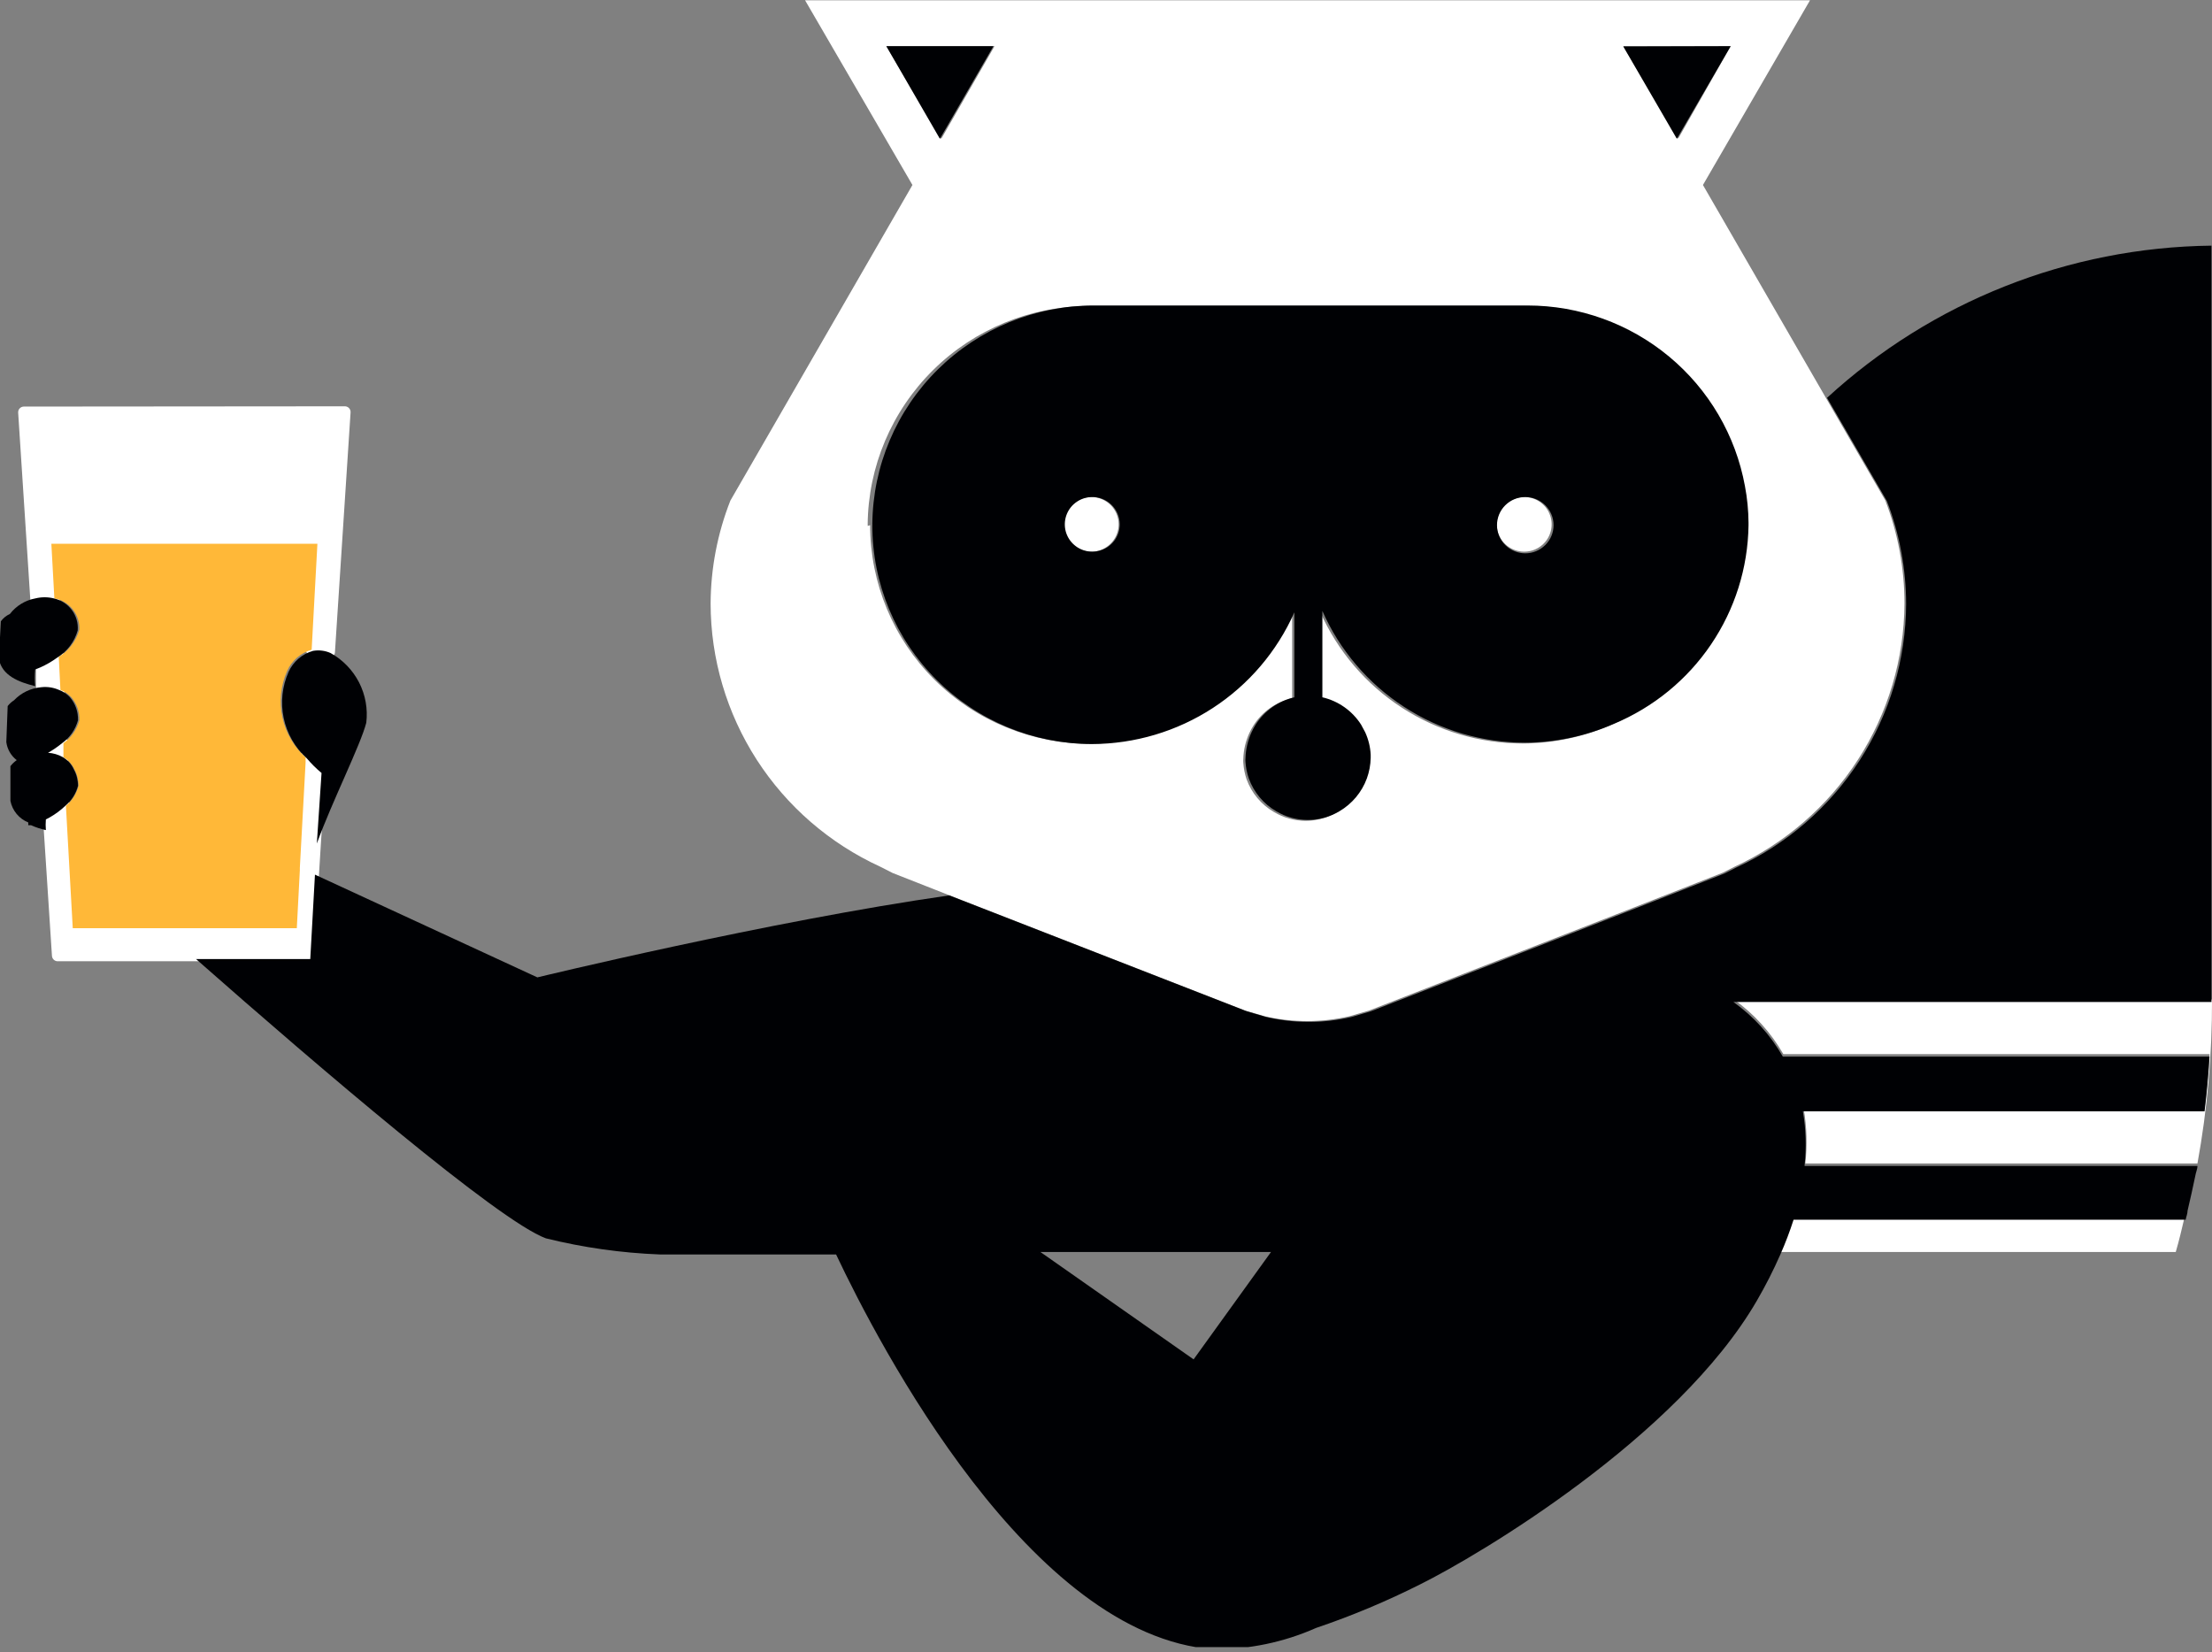
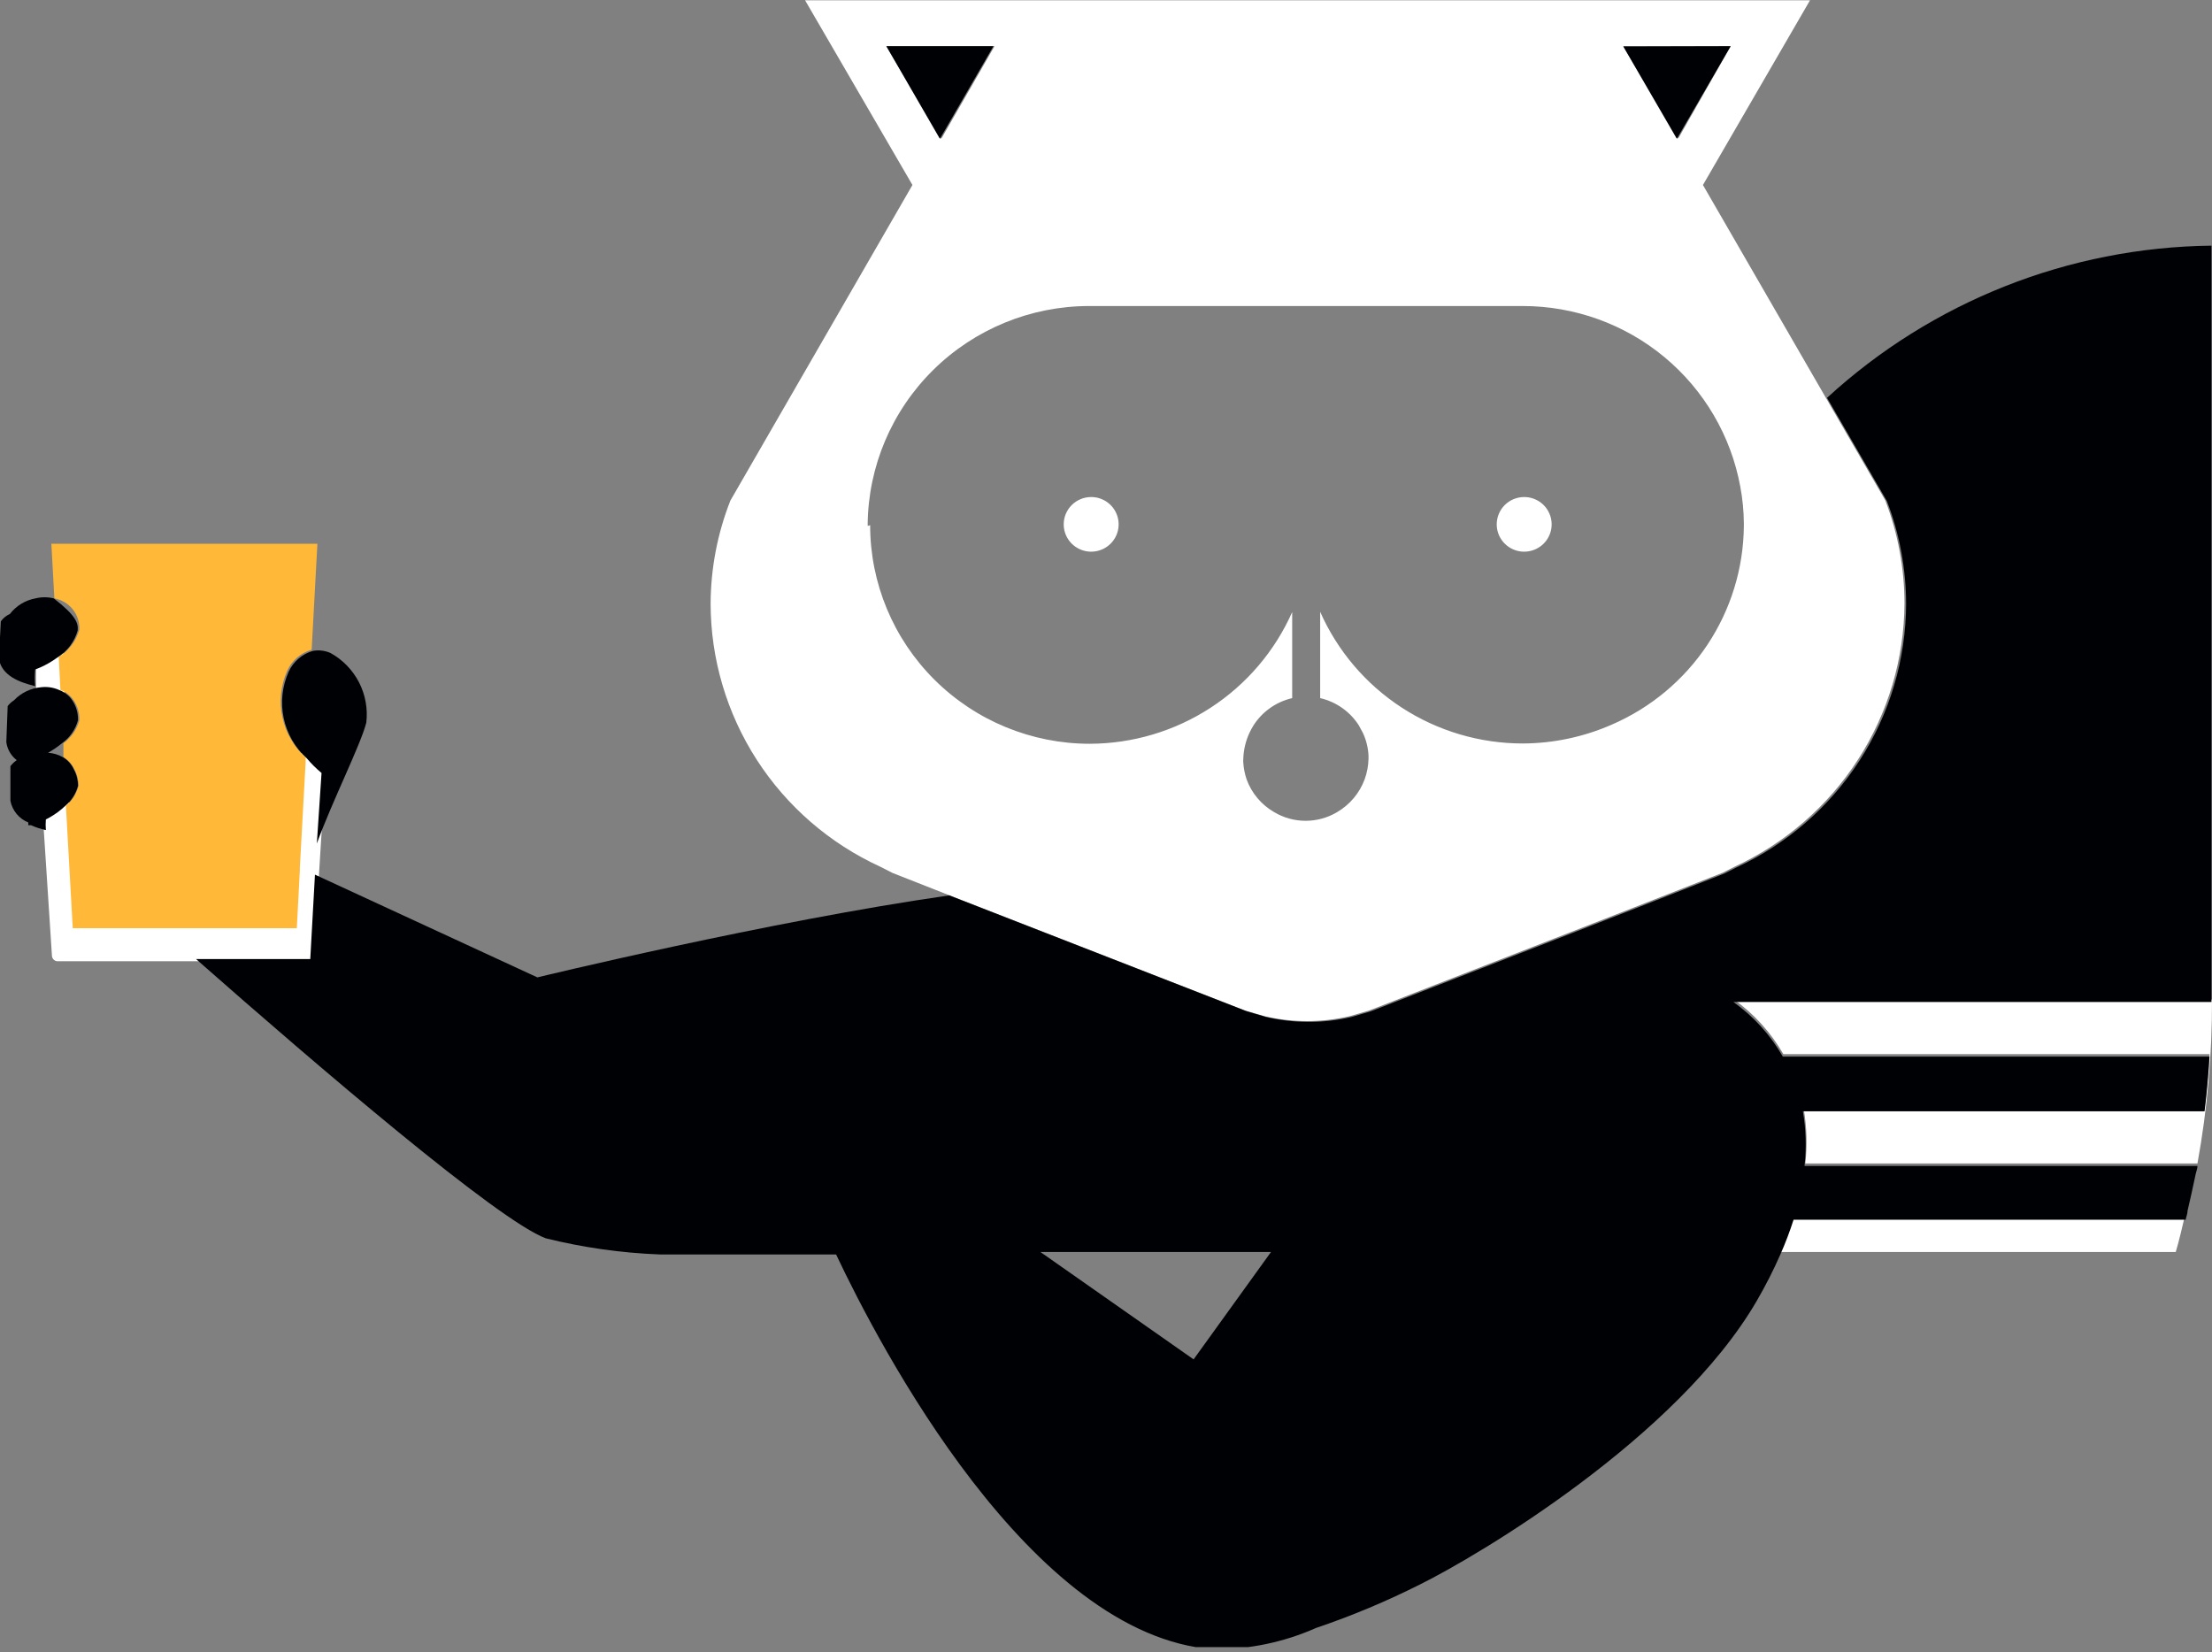
<svg xmlns="http://www.w3.org/2000/svg" width="83" height="62" viewBox="0 0 83 62" fill="none">
  <rect x="0" y="0" width="83" height="62" fill="#808080" stroke="none" />
  <g clip-path="url(#clip0_1875_169695)">
-     <path d="M12.94 15.46L12.353 24.462C12.146 24.369 11.917 24.341 11.694 24.38L11.91 20.402H1.927L2.04 22.452C1.813 22.396 1.576 22.396 1.35 22.452L0.896 15.47L12.94 15.46Z" fill="white" stroke="white" stroke-width="0.43" stroke-linecap="round" stroke-linejoin="round" />
    <path d="M2.226 25.887C2.019 25.795 1.791 25.76 1.566 25.784V25.015C1.792 24.916 2.006 24.792 2.205 24.646L2.226 25.887Z" fill="white" stroke="white" stroke-width="0.43" stroke-linecap="round" stroke-linejoin="round" />
    <path d="M2.72 34.827H11.127L11.241 32.653V32.561L11.457 28.604V28.419C11.623 28.615 11.806 28.797 12.003 28.962L11.828 31.607L11.756 32.776L11.55 35.852H2.164L1.824 30.623C2.033 30.503 2.226 30.358 2.401 30.193L2.72 34.827Z" fill="white" stroke="white" stroke-width="0.43" stroke-linecap="round" stroke-linejoin="round" />
-     <path d="M2.37 28.409C2.199 28.313 2.009 28.257 1.813 28.245C1.999 28.141 2.174 28.021 2.339 27.886L2.37 28.409Z" fill="white" stroke="white" stroke-width="0.43" stroke-linecap="round" stroke-linejoin="round" />
    <path d="M2.04 22.452L1.927 20.402H11.91L11.694 24.38C11.492 24.436 11.306 24.537 11.147 24.673C10.989 24.809 10.862 24.979 10.777 25.169C10.534 25.714 10.471 26.322 10.595 26.905C10.719 27.488 11.024 28.018 11.467 28.419V28.604L11.251 32.561V32.653L11.137 34.827H2.73L2.473 30.234C2.705 30.04 2.871 29.778 2.947 29.485C2.948 29.27 2.895 29.059 2.792 28.87C2.706 28.678 2.562 28.517 2.38 28.409V27.886C2.673 27.676 2.884 27.372 2.978 27.025C2.989 26.706 2.879 26.394 2.668 26.153C2.558 26.034 2.42 25.943 2.267 25.887L2.205 24.646C2.583 24.414 2.859 24.047 2.978 23.621C2.989 23.346 2.901 23.077 2.729 22.862C2.556 22.647 2.312 22.502 2.04 22.452Z" fill="#FFB838" />
    <path d="M82.454 43.654H67.741C67.817 42.971 67.796 42.281 67.679 41.603H82.722C82.804 40.92 82.866 40.236 82.907 39.553H66.917C66.454 38.745 65.821 38.045 65.062 37.502H83C83.007 39.565 82.824 41.624 82.454 43.654V43.654Z" fill="white" />
    <path d="M81.97 45.673C81.867 46.114 81.764 46.555 81.64 46.975H66.783C66.972 46.551 67.137 46.116 67.278 45.673H81.97Z" fill="white" />
    <path d="M27.406 18.782L34.237 6.941L30.208 0.01H67.917L63.899 6.941L68.494 14.896L70.74 18.772C71.215 20.006 71.46 21.316 71.461 22.637C71.451 24.717 70.846 26.751 69.717 28.501C68.587 30.252 66.98 31.645 65.084 32.52L64.64 32.745L61.343 34.037L58.922 34.98L51.381 37.913L50.649 38.128C49.595 38.374 48.499 38.374 47.445 38.128L46.713 37.913L35.555 33.566L33.495 32.756L33.031 32.52C31.134 31.651 29.525 30.259 28.397 28.51C27.269 26.76 26.667 24.726 26.664 22.647C26.67 21.324 26.921 20.014 27.406 18.782V18.782ZM33.258 1.733L35.318 5.208L37.317 1.733H33.258ZM64.939 1.733H60.911L62.971 5.198L64.939 1.733ZM32.65 19.705C32.65 21.88 33.518 23.966 35.064 25.504C36.61 27.042 38.706 27.907 40.892 27.907C42.503 27.902 44.077 27.433 45.425 26.555C46.773 25.678 47.836 24.431 48.486 22.965V26.194C47.885 26.333 47.363 26.701 47.033 27.22C46.975 27.312 46.924 27.408 46.878 27.507C46.739 27.81 46.662 28.137 46.652 28.47C46.647 28.521 46.647 28.573 46.652 28.624C46.666 28.834 46.708 29.04 46.775 29.239C46.962 29.757 47.327 30.193 47.806 30.47C48.163 30.684 48.573 30.797 48.99 30.797C49.408 30.797 49.818 30.684 50.175 30.47C50.651 30.19 51.015 29.756 51.206 29.239C51.295 28.992 51.344 28.733 51.35 28.47C51.35 28.47 51.35 28.388 51.35 28.347C51.335 28.057 51.265 27.771 51.144 27.507L50.989 27.22C50.659 26.701 50.137 26.333 49.536 26.194V22.955C50.185 24.424 51.249 25.674 52.599 26.551C53.949 27.429 55.527 27.896 57.14 27.896C58.29 27.891 59.426 27.65 60.478 27.189C61.94 26.556 63.186 25.516 64.066 24.193C64.945 22.87 65.421 21.322 65.434 19.735V19.633C65.431 19.172 65.386 18.712 65.3 18.259C64.952 16.358 63.945 14.638 62.454 13.399C60.963 12.161 59.082 11.483 57.14 11.482H40.861C38.67 11.485 36.569 12.348 35.014 13.884C33.459 15.42 32.576 17.504 32.557 19.684V19.684C32.562 19.701 32.562 19.719 32.557 19.735L32.65 19.705Z" fill="white" />
    <path d="M40.944 18.649C41.148 18.649 41.347 18.709 41.516 18.822C41.686 18.934 41.818 19.094 41.896 19.282C41.974 19.469 41.994 19.675 41.954 19.874C41.915 20.073 41.816 20.256 41.672 20.399C41.528 20.542 41.345 20.64 41.145 20.679C40.945 20.719 40.738 20.699 40.55 20.621C40.361 20.544 40.2 20.412 40.087 20.244C39.974 20.075 39.913 19.877 39.913 19.674C39.913 19.402 40.022 19.141 40.215 18.949C40.408 18.757 40.671 18.649 40.944 18.649Z" fill="white" />
    <path d="M57.191 18.649C57.395 18.649 57.594 18.709 57.764 18.822C57.933 18.934 58.065 19.094 58.143 19.282C58.221 19.469 58.242 19.675 58.202 19.874C58.162 20.073 58.064 20.256 57.92 20.399C57.776 20.542 57.592 20.64 57.392 20.679C57.193 20.719 56.985 20.699 56.797 20.621C56.609 20.544 56.448 20.412 56.335 20.244C56.221 20.075 56.161 19.877 56.161 19.674C56.161 19.402 56.27 19.141 56.463 18.949C56.656 18.757 56.918 18.649 57.191 18.649Z" fill="white" />
    <path d="M11.818 32.817L20.163 36.672C20.163 36.672 28.869 34.56 35.617 33.596L46.775 37.943L47.507 38.158C48.56 38.404 49.657 38.404 50.711 38.158L51.442 37.943L58.984 35.011L61.405 34.068L64.702 32.776L65.145 32.551C67.042 31.676 68.649 30.282 69.778 28.532C70.908 26.782 71.513 24.747 71.523 22.668C71.521 21.346 71.277 20.036 70.802 18.802V18.802L68.555 14.927C72.488 11.314 77.627 9.279 82.98 9.217V37.595H65.042C65.801 38.138 66.434 38.837 66.897 39.645H82.907C82.866 40.328 82.804 41.012 82.722 41.696H67.649C67.766 42.373 67.786 43.063 67.711 43.746H82.454C82.454 43.869 82.392 43.992 82.372 44.125C82.279 44.566 82.186 44.997 82.083 45.427C82.083 45.54 82.032 45.653 82.011 45.766H67.299C67.157 46.208 66.992 46.643 66.804 47.068C66.542 47.665 66.246 48.246 65.918 48.81C62.94 53.937 55.471 58.365 53.297 59.442C52.032 60.08 50.724 60.628 49.382 61.082C48.17 61.62 46.856 61.893 45.529 61.882C38.667 61.38 33 50.512 31.372 47.068H24.758C23.316 47.013 21.883 46.81 20.482 46.463C18.7 45.807 11.941 40.024 7.356 35.985H11.642L11.818 32.817ZM44.787 51.005L47.692 46.975H39.038L44.787 51.005Z" fill="#000104" />
    <path d="M11.889 31.648L12.065 29.003C11.867 28.838 11.684 28.657 11.518 28.46C11.075 28.059 10.77 27.529 10.646 26.946C10.522 26.363 10.586 25.755 10.828 25.21C10.914 25.02 11.04 24.851 11.199 24.714C11.357 24.578 11.544 24.477 11.745 24.421C11.968 24.382 12.198 24.41 12.405 24.503C12.863 24.757 13.235 25.142 13.474 25.607C13.712 26.073 13.806 26.598 13.744 27.117C13.528 27.958 12.466 30.059 11.889 31.648Z" fill="#000104" />
-     <path d="M0.031 23.313C0.118 23.193 0.235 23.097 0.371 23.037V23.037C0.606 22.731 0.948 22.522 1.329 22.452C1.556 22.396 1.793 22.396 2.019 22.452C2.289 22.511 2.528 22.665 2.693 22.885C2.858 23.105 2.937 23.378 2.916 23.652C2.797 24.078 2.521 24.445 2.143 24.677C1.944 24.823 1.73 24.946 1.504 25.046L1.319 25.118C1.298 25.326 1.298 25.535 1.319 25.743C0.711 25.6 0.062 25.343 -0.041 24.718L0.031 23.313Z" fill="#000104" />
+     <path d="M0.031 23.313C0.118 23.193 0.235 23.097 0.371 23.037V23.037C0.606 22.731 0.948 22.522 1.329 22.452C1.556 22.396 1.793 22.396 2.019 22.452C2.858 23.105 2.937 23.378 2.916 23.652C2.797 24.078 2.521 24.445 2.143 24.677C1.944 24.823 1.73 24.946 1.504 25.046L1.319 25.118C1.298 25.326 1.298 25.535 1.319 25.743C0.711 25.6 0.062 25.343 -0.041 24.718L0.031 23.313Z" fill="#000104" />
    <path d="M0.237 27.845L0.288 26.492C0.354 26.407 0.434 26.334 0.525 26.276C0.796 25.991 1.163 25.816 1.556 25.784C1.781 25.76 2.008 25.795 2.215 25.887C2.368 25.943 2.506 26.034 2.617 26.153C2.827 26.394 2.937 26.706 2.926 27.025C2.832 27.372 2.621 27.676 2.328 27.886C2.164 28.02 1.988 28.141 1.803 28.245C1.998 28.257 2.189 28.313 2.359 28.409C2.541 28.517 2.685 28.678 2.771 28.87C2.874 29.059 2.927 29.27 2.926 29.485C2.85 29.778 2.685 30.04 2.452 30.234C2.278 30.4 2.084 30.544 1.875 30.664L1.721 30.746C1.71 30.879 1.71 31.013 1.721 31.146C1.529 31.105 1.342 31.043 1.164 30.962H1.061V30.859C0.89 30.79 0.74 30.68 0.623 30.539C0.506 30.397 0.426 30.229 0.391 30.049V28.952V28.819V28.747C0.458 28.66 0.538 28.584 0.628 28.521C0.413 28.356 0.273 28.113 0.237 27.845Z" fill="#000104" />
-     <path d="M60.56 27.158C59.508 27.619 58.372 27.86 57.222 27.865V27.865C55.61 27.865 54.032 27.398 52.682 26.52C51.331 25.643 50.267 24.393 49.619 22.924V26.163C50.219 26.302 50.741 26.671 51.072 27.189L51.226 27.476C51.347 27.741 51.417 28.026 51.432 28.317C51.432 28.317 51.432 28.398 51.432 28.439C51.426 28.702 51.377 28.962 51.288 29.208C51.098 29.725 50.734 30.159 50.258 30.439C49.9 30.653 49.49 30.766 49.073 30.766C48.655 30.766 48.246 30.653 47.888 30.439C47.41 30.162 47.045 29.726 46.858 29.208C46.79 29.009 46.748 28.803 46.734 28.593C46.729 28.542 46.729 28.491 46.734 28.439C46.745 28.107 46.822 27.779 46.961 27.476C47.006 27.377 47.058 27.281 47.115 27.189C47.446 26.671 47.967 26.302 48.568 26.163V22.975C47.918 24.441 46.855 25.689 45.507 26.566C44.16 27.443 42.585 27.912 40.975 27.917V27.917C38.789 27.917 36.692 27.052 35.147 25.514C33.601 23.976 32.732 21.89 32.732 19.715C32.737 19.698 32.737 19.68 32.732 19.664C32.751 17.484 33.634 15.399 35.189 13.863C36.744 12.328 38.846 11.464 41.036 11.462H57.315C59.257 11.462 61.138 12.14 62.629 13.379C64.12 14.617 65.127 16.337 65.475 18.239C65.561 18.692 65.606 19.151 65.609 19.612V19.612V19.715C65.586 21.31 65.096 22.863 64.199 24.185C63.303 25.507 62.038 26.54 60.56 27.158ZM40.985 18.649C40.781 18.649 40.582 18.709 40.413 18.822C40.243 18.934 40.111 19.094 40.033 19.282C39.955 19.469 39.935 19.675 39.974 19.874C40.014 20.073 40.112 20.255 40.257 20.399C40.401 20.542 40.584 20.64 40.784 20.679C40.984 20.719 41.191 20.699 41.379 20.621C41.568 20.544 41.728 20.412 41.842 20.244C41.955 20.075 42.015 19.877 42.015 19.674C42.015 19.536 41.987 19.399 41.933 19.272C41.879 19.145 41.799 19.03 41.699 18.934C41.599 18.838 41.48 18.764 41.351 18.715C41.221 18.666 41.083 18.643 40.944 18.649H40.985ZM57.233 18.649C56.951 18.649 56.681 18.76 56.482 18.958C56.283 19.156 56.171 19.425 56.171 19.705C56.171 19.985 56.283 20.253 56.482 20.451C56.681 20.649 56.951 20.761 57.233 20.761C57.514 20.761 57.784 20.649 57.983 20.451C58.182 20.253 58.294 19.985 58.294 19.705C58.294 19.425 58.182 19.156 57.983 18.958C57.784 18.76 57.514 18.649 57.233 18.649Z" fill="#000104" />
    <path d="M60.91 1.743L64.939 1.733L62.92 5.208L60.91 1.743Z" fill="#000104" />
    <path d="M33.258 1.733H37.276L35.267 5.208L33.258 1.733Z" fill="#000104" />
  </g>
  <defs>
    <clipPath id="clip0_1875_169695">
      <rect width="83" height="61.8" fill="white" transform="matrix(-1 0 0 1 83 0)" />
    </clipPath>
  </defs>
</svg>